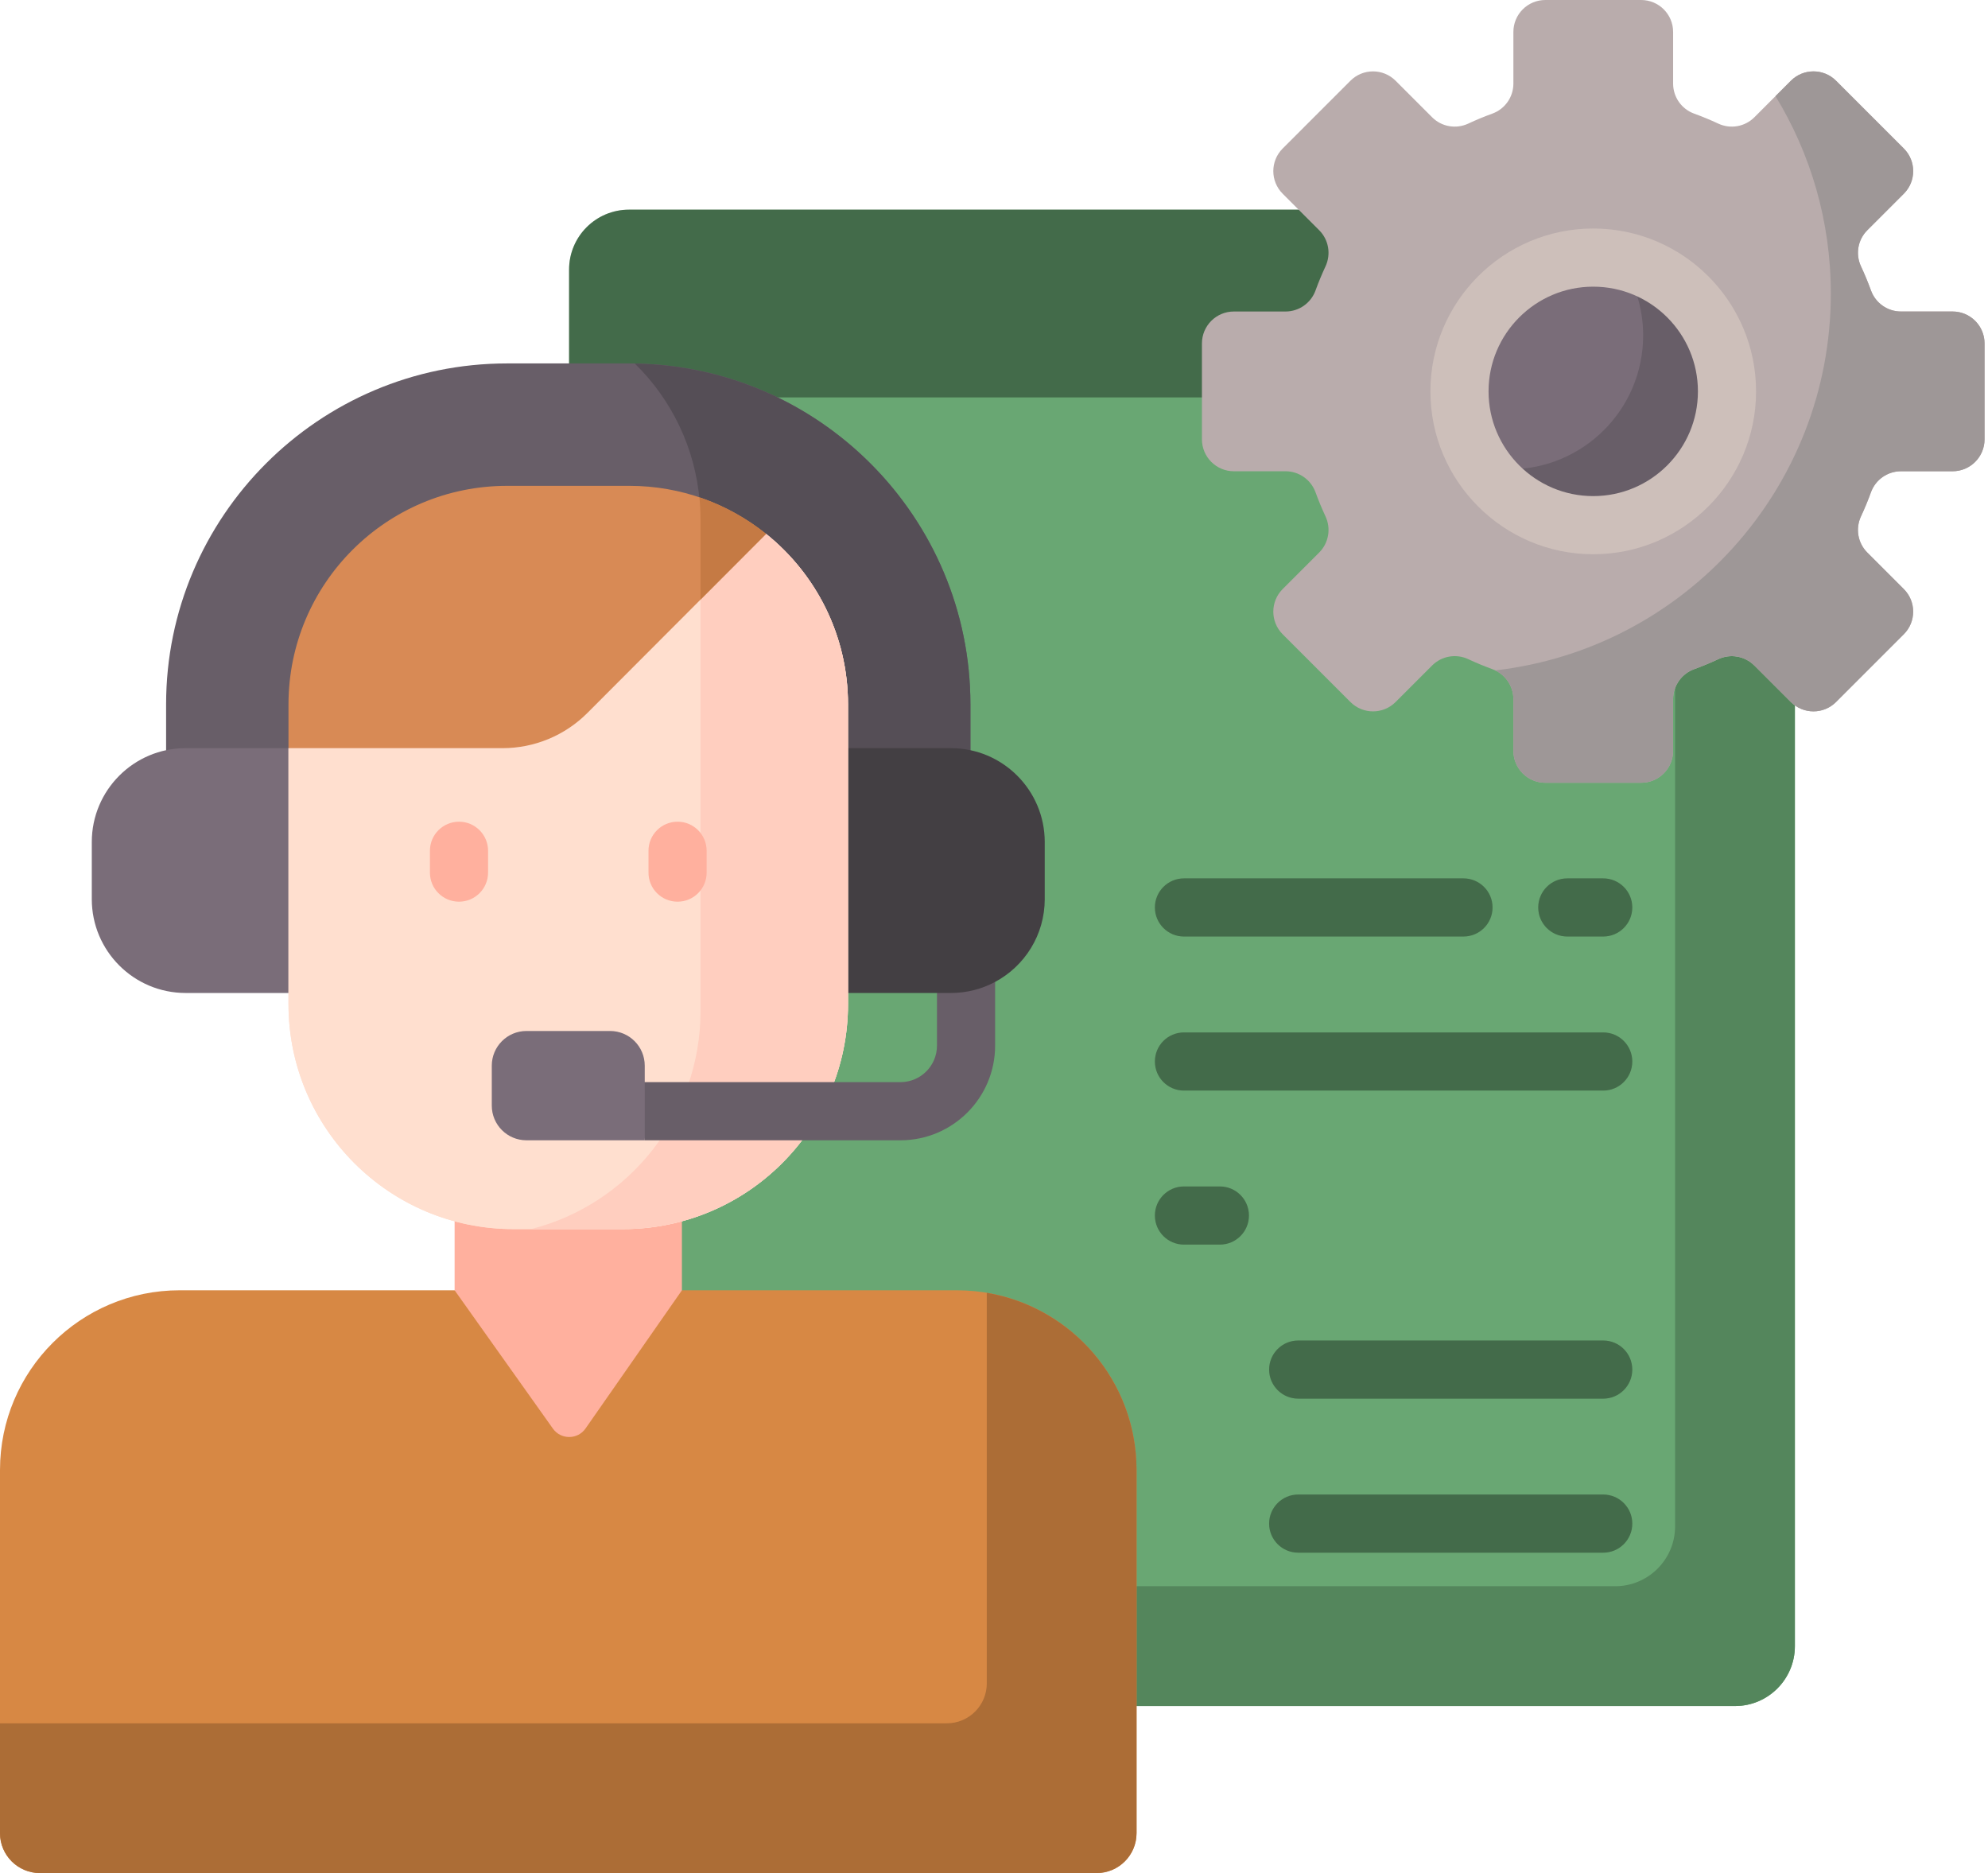
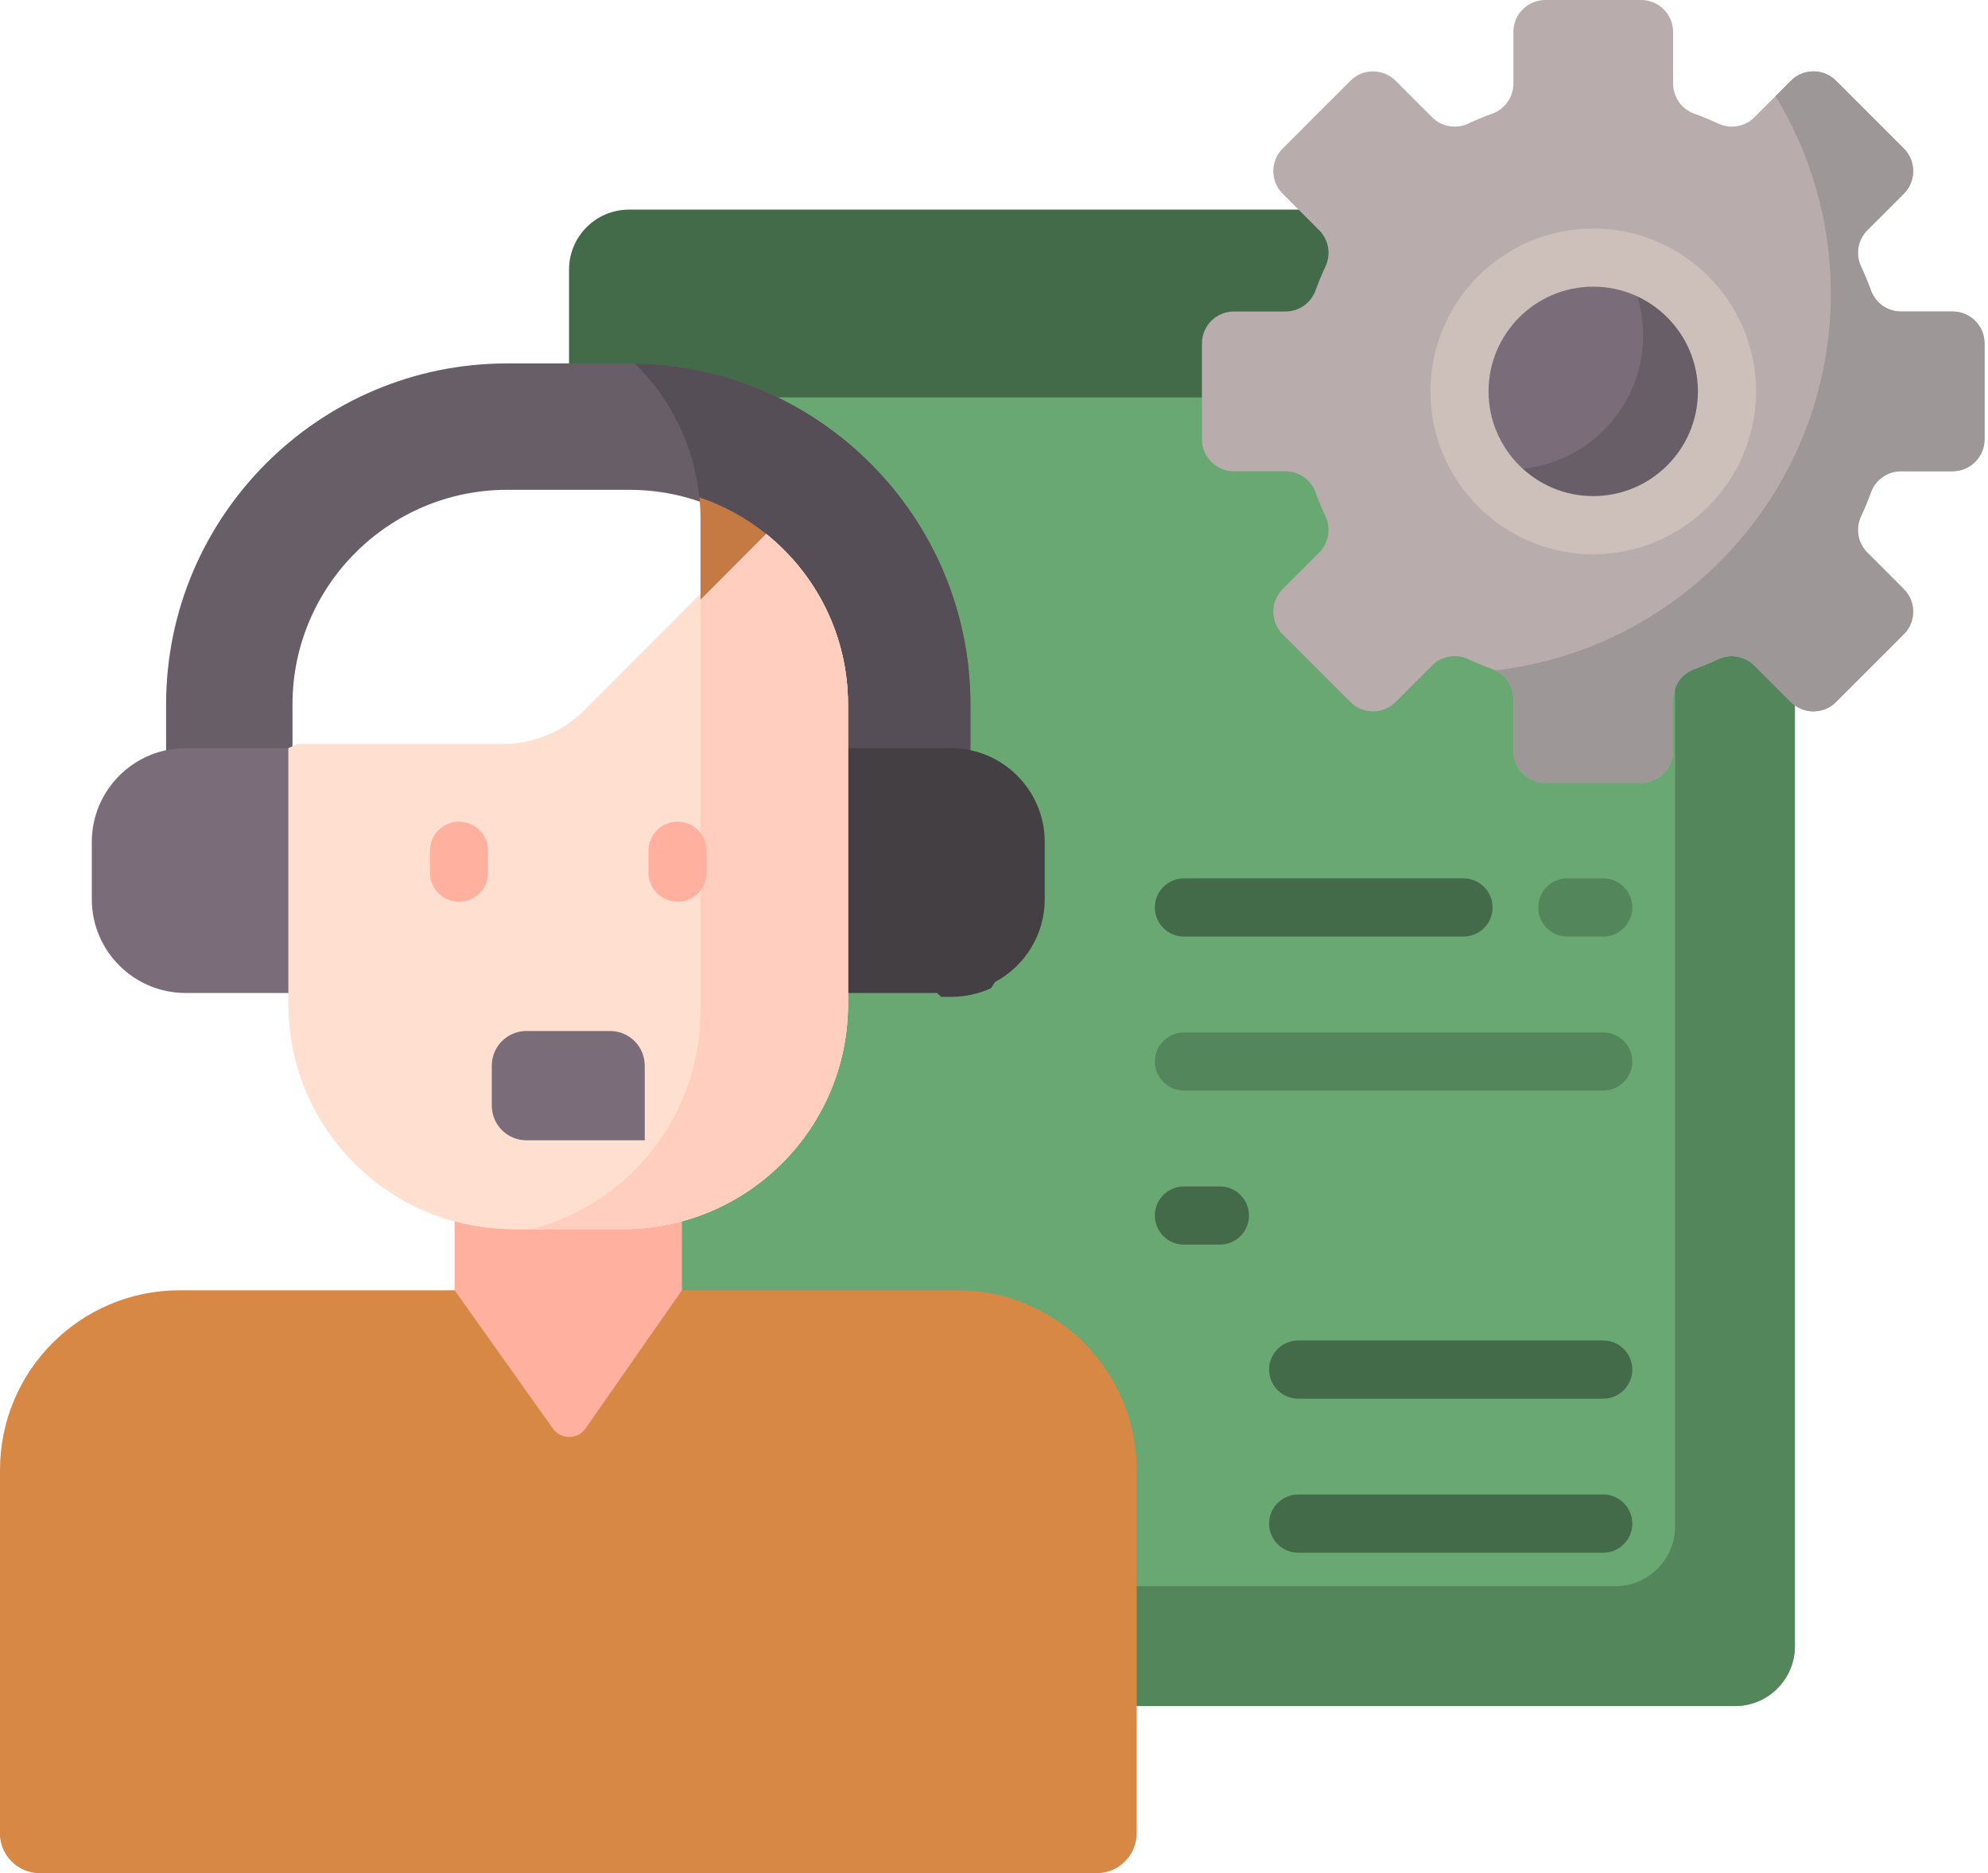
<svg xmlns="http://www.w3.org/2000/svg" width="69" height="65" viewBox="0 0 69 65" fill="none">
  <path d="M62.257 24.264L60.988 22.996C60.754 22.761 60.441 22.631 60.108 22.631C59.924 22.631 59.745 22.671 59.578 22.75C59.309 22.875 59.032 22.99 58.754 23.091C58.262 23.269 57.932 23.74 57.932 24.262V26.055C57.932 26.59 57.496 27.026 56.962 27.026H53.635C53.1 27.026 52.665 26.59 52.665 26.055V24.262C52.665 23.74 52.335 23.269 51.843 23.091C51.565 22.99 51.288 22.875 51.019 22.75C50.852 22.671 50.673 22.631 50.489 22.631C50.156 22.631 49.843 22.761 49.609 22.996L48.34 24.264C48.157 24.447 47.914 24.548 47.654 24.548C47.395 24.548 47.152 24.447 46.968 24.264L44.616 21.912C44.433 21.729 44.332 21.485 44.332 21.226C44.332 20.967 44.433 20.723 44.616 20.54L45.884 19.272C46.254 18.903 46.353 18.336 46.131 17.861C46.005 17.592 45.89 17.315 45.79 17.037C45.611 16.546 45.14 16.215 44.618 16.215H42.825C42.29 16.215 41.855 15.78 41.855 15.245V13.651H26.346C30.568 15.418 33.543 19.59 33.543 24.446V26.147L33.653 26.17C35.084 26.473 36.122 27.756 36.122 29.221V31.202C36.122 32.922 34.723 34.321 33.004 34.321H29.295V34.843C29.295 38.3 26.966 41.344 23.632 42.247L23.53 42.274V44.915H33.21C36.573 44.915 39.308 47.651 39.308 51.013V59.204H60.219C61.367 59.204 62.297 58.273 62.297 57.125V24.301C62.284 24.289 62.27 24.277 62.257 24.264Z" fill="#69A773" />
  <path d="M62.159 24.362L60.891 23.094C60.56 22.764 60.06 22.677 59.637 22.875C59.365 23.002 59.086 23.118 58.801 23.221C58.487 23.335 58.25 23.582 58.14 23.884V52.967C58.14 54.115 57.209 55.046 56.061 55.046H39.308V59.204H60.219C61.367 59.204 62.297 58.273 62.297 57.125V24.478C62.249 24.444 62.202 24.405 62.159 24.362Z" fill="#69A773" />
-   <path d="M62.159 24.362L60.891 23.094C60.56 22.764 60.06 22.677 59.637 22.875C59.365 23.002 59.086 23.118 58.801 23.221C58.487 23.335 58.25 23.582 58.14 23.884V52.967C58.14 54.115 57.209 55.046 56.061 55.046H39.308V59.204H60.219C61.367 59.204 62.297 58.273 62.297 57.125V24.478C62.249 24.444 62.202 24.405 62.159 24.362Z" fill="black" fill-opacity="0.2" />
+   <path d="M62.159 24.362L60.891 23.094C60.56 22.764 60.06 22.677 59.637 22.875C59.365 23.002 59.086 23.118 58.801 23.221C58.487 23.335 58.25 23.582 58.14 23.884V52.967C58.14 54.115 57.209 55.046 56.061 55.046H39.308V59.204H60.219C61.367 59.204 62.297 58.273 62.297 57.125V24.478C62.249 24.444 62.202 24.405 62.159 24.362" fill="black" fill-opacity="0.2" />
  <path d="M45.884 7.892L45.268 7.276H21.831C20.683 7.276 19.752 8.207 19.752 9.355V12.751H21.848C23.562 12.751 25.19 13.124 26.658 13.79H41.855V11.919C41.855 11.384 42.29 10.949 42.825 10.949H44.618C45.14 10.949 45.611 10.618 45.79 10.127C45.891 9.849 46.006 9.571 46.131 9.303C46.353 8.828 46.254 8.261 45.884 7.892Z" fill="#69A773" />
  <path d="M45.884 7.892L45.268 7.276H21.831C20.683 7.276 19.752 8.207 19.752 9.355V12.751H21.848C23.562 12.751 25.19 13.124 26.658 13.79H41.855V11.919C41.855 11.384 42.29 10.949 42.825 10.949H44.618C45.14 10.949 45.611 10.618 45.79 10.127C45.891 9.849 46.006 9.571 46.131 9.303C46.353 8.828 46.254 8.261 45.884 7.892Z" fill="black" fill-opacity="0.2" />
  <path d="M45.884 7.892L45.268 7.276H21.831C20.683 7.276 19.752 8.207 19.752 9.355V12.751H21.848C23.562 12.751 25.19 13.124 26.658 13.79H41.855V11.919C41.855 11.384 42.29 10.949 42.825 10.949H44.618C45.14 10.949 45.611 10.618 45.79 10.127C45.891 9.849 46.006 9.571 46.131 9.303C46.353 8.828 46.254 8.261 45.884 7.892Z" fill="black" fill-opacity="0.2" />
  <path d="M68.881 15.245V11.919C68.881 11.306 68.384 10.81 67.772 10.81H65.979C65.512 10.81 65.097 10.518 64.938 10.079C64.834 9.795 64.719 9.516 64.592 9.244C64.394 8.821 64.48 8.32 64.811 7.99L66.079 6.722C66.511 6.289 66.511 5.587 66.079 5.154L63.727 2.802C63.294 2.369 62.592 2.369 62.158 2.802L60.891 4.07C60.56 4.4 60.06 4.487 59.637 4.289C59.365 4.162 59.086 4.046 58.801 3.943C58.363 3.784 58.071 3.368 58.071 2.902V1.109C58.071 0.496 57.574 0 56.962 0H53.635C53.023 0 52.527 0.496 52.527 1.109V2.902C52.527 3.368 52.234 3.784 51.796 3.943C51.511 4.046 51.233 4.162 50.961 4.289C50.538 4.487 50.037 4.4 49.707 4.07L48.439 2.802C48.006 2.369 47.304 2.369 46.871 2.802L44.519 5.154C44.086 5.587 44.086 6.289 44.519 6.722L45.787 7.99C46.117 8.32 46.203 8.821 46.006 9.244C45.879 9.516 45.763 9.795 45.66 10.079C45.501 10.518 45.085 10.81 44.618 10.81H42.825C42.213 10.81 41.717 11.306 41.717 11.919V15.245C41.717 15.857 42.213 16.354 42.825 16.354H44.618C45.085 16.354 45.5 16.646 45.66 17.084C45.763 17.369 45.879 17.648 46.006 17.92C46.203 18.343 46.117 18.843 45.787 19.174L44.519 20.442C44.086 20.875 44.086 21.577 44.519 22.01L46.871 24.362C47.304 24.795 48.006 24.795 48.439 24.362L49.707 23.094C50.037 22.764 50.538 22.677 50.961 22.875C51.233 23.002 51.511 23.117 51.796 23.221C52.234 23.38 52.527 23.795 52.527 24.262V26.055C52.527 26.667 53.023 27.164 53.635 27.164H56.962C57.574 27.164 58.07 26.667 58.07 26.055V24.262C58.07 23.795 58.363 23.38 58.801 23.221C59.086 23.117 59.364 23.002 59.636 22.875C60.059 22.677 60.56 22.764 60.89 23.094L62.158 24.362C62.591 24.795 63.293 24.795 63.726 24.362L66.078 22.01C66.511 21.577 66.511 20.875 66.078 20.442L64.81 19.174C64.48 18.843 64.394 18.343 64.591 17.92C64.718 17.648 64.834 17.369 64.937 17.084C65.097 16.646 65.512 16.354 65.978 16.354H67.772C68.384 16.354 68.881 15.857 68.881 15.245Z" fill="#B9ACAC" />
  <path d="M67.772 10.81H65.979C65.512 10.81 65.097 10.518 64.938 10.079C64.834 9.795 64.719 9.516 64.592 9.244C64.394 8.821 64.48 8.32 64.811 7.99L66.079 6.722C66.512 6.289 66.512 5.587 66.079 5.154L63.727 2.802C63.294 2.369 62.592 2.369 62.158 2.802L61.624 3.336C62.843 5.332 63.545 7.677 63.545 10.187C63.545 16.945 58.452 22.514 51.894 23.265C52.276 23.448 52.527 23.832 52.527 24.262V26.055C52.527 26.668 53.023 27.164 53.635 27.164H56.961C57.574 27.164 58.07 26.668 58.07 26.055V24.262C58.07 23.796 58.362 23.38 58.801 23.221C59.085 23.118 59.364 23.002 59.636 22.875C60.059 22.677 60.56 22.764 60.89 23.094L62.158 24.362C62.591 24.795 63.293 24.795 63.726 24.362L66.078 22.01C66.511 21.577 66.511 20.875 66.078 20.442L64.81 19.174C64.48 18.844 64.394 18.343 64.591 17.92C64.718 17.648 64.834 17.369 64.937 17.084C65.096 16.646 65.512 16.354 65.978 16.354H67.772C68.384 16.354 68.88 15.857 68.88 15.245V11.919C68.881 11.307 68.384 10.81 67.772 10.81Z" fill="#9E9797" />
  <path d="M55.298 18.225C57.863 18.225 59.941 16.146 59.941 13.582C59.941 11.018 57.863 8.939 55.298 8.939C52.734 8.939 50.656 11.018 50.656 13.582C50.656 16.146 52.734 18.225 55.298 18.225Z" fill="#7A6D79" />
  <path d="M56.228 9.032C56.735 9.776 57.031 10.674 57.031 11.642C57.031 14.206 54.952 16.285 52.388 16.285C52.07 16.285 51.759 16.252 51.458 16.191C52.294 17.419 53.702 18.225 55.299 18.225C57.863 18.225 59.941 16.146 59.941 13.582C59.941 11.336 58.347 9.463 56.228 9.032Z" fill="#685E68" />
  <path d="M33.21 44.776H23.499L20.211 49.492C20.105 49.643 19.94 49.729 19.756 49.729C19.574 49.729 19.41 49.644 19.304 49.496L15.949 44.776H6.237C2.792 44.776 -4.76837e-05 47.569 -4.76837e-05 51.013V63.614C-4.76837e-05 64.38 0.62 65 1.386 65H38.061C38.827 65 39.447 64.38 39.447 63.614V51.013C39.447 47.569 36.655 44.776 33.21 44.776Z" fill="#D78844" />
  <path d="M34.25 44.864V58.417C34.25 59.182 33.629 59.803 32.864 59.803H-4.76837e-05V63.614C-4.76837e-05 64.379 0.62 65 1.386 65H38.061C38.827 65 39.447 64.379 39.447 63.614V51.013C39.447 47.923 37.199 45.359 34.25 44.864Z" fill="#D78844" />
-   <path d="M34.25 44.864V58.417C34.25 59.182 33.629 59.803 32.864 59.803H-4.76837e-05V63.614C-4.76837e-05 64.379 0.62 65 1.386 65H38.061C38.827 65 39.447 64.379 39.447 63.614V51.013C39.447 47.923 37.199 45.359 34.25 44.864Z" fill="black" fill-opacity="0.2" />
  <path d="M21.624 42.514H17.822C17.115 42.514 16.43 42.416 15.779 42.235V44.776L19.191 49.577C19.469 49.967 20.05 49.965 20.324 49.571L23.668 44.777V42.235C23.017 42.416 22.332 42.514 21.624 42.514Z" fill="#FFB09E" />
  <path d="M6.443 26.102H10.152V24.446C10.152 20.34 13.493 16.998 17.599 16.998H21.847C25.954 16.998 29.295 20.34 29.295 24.446V26.102H33.003C33.236 26.102 33.463 26.128 33.681 26.177V24.446C33.681 17.921 28.372 12.612 21.847 12.612H17.599C11.074 12.612 5.765 17.921 5.765 24.446V26.177C5.984 26.128 6.211 26.102 6.443 26.102Z" fill="#685E68" />
  <path d="M22.034 12.617C23.301 13.857 24.133 15.537 24.286 17.411C27.198 18.423 29.295 21.193 29.295 24.446V26.102H33.003C33.236 26.102 33.463 26.128 33.682 26.177V24.446C33.682 17.983 28.474 12.717 22.034 12.617Z" fill="#554E56" />
  <path d="M33.003 25.963H29.295V34.459H32.521L32.671 34.594H33.004C33.483 34.594 33.959 34.491 34.395 34.295L34.539 34.075C35.564 33.526 36.261 32.446 36.261 31.202V29.221C36.261 27.422 34.802 25.963 33.003 25.963Z" fill="#433F43" />
  <path d="M10.152 25.963H6.443C4.645 25.963 3.186 27.422 3.186 29.221V31.202C3.186 33.001 4.645 34.459 6.443 34.459H10.152V25.963Z" fill="#7A6D79" />
  <path d="M26.59 18.527L26.236 18.686L20.289 24.645C19.53 25.406 18.519 25.825 17.444 25.825H10.322L10.013 25.963V34.843C10.013 39.156 13.509 42.653 17.822 42.653H21.624C25.937 42.653 29.433 39.156 29.433 34.843V24.446C29.433 22.052 28.323 19.918 26.59 18.527Z" fill="#FFDFCF" />
  <path d="M26.59 18.527L26.236 18.686L20.289 24.645C19.53 25.406 18.519 25.825 17.444 25.825H10.322L10.013 25.963V34.843C10.013 39.156 13.509 42.653 17.822 42.653H21.624C25.937 42.653 29.433 39.156 29.433 34.843V24.446C29.433 22.052 28.323 19.918 26.59 18.527Z" fill="#FFDFCF" />
  <path d="M26.59 18.527L26.236 18.686L24.314 20.612V35.086C24.314 38.73 21.817 41.791 18.44 42.652H21.624C25.937 42.652 29.433 39.156 29.433 34.843V24.446C29.433 22.052 28.323 19.918 26.59 18.527Z" fill="#FFCEBF" />
-   <path d="M17.599 16.86C13.41 16.86 10.013 20.256 10.013 24.446V25.963H17.444C18.548 25.963 19.607 25.524 20.387 24.742L26.59 18.527C25.291 17.485 23.643 16.86 21.847 16.86H17.599Z" fill="#D88A55" />
  <path d="M24.275 17.259C24.301 17.515 24.314 17.773 24.314 18.036V20.808L26.59 18.527C25.906 17.978 25.123 17.546 24.275 17.259Z" fill="#C57A44" />
  <path d="M15.931 31.291C15.373 31.291 14.922 30.84 14.922 30.282V29.524C14.922 28.967 15.373 28.515 15.931 28.515C16.488 28.515 16.94 28.967 16.94 29.524V30.282C16.94 30.84 16.488 31.291 15.931 31.291Z" fill="#FFB09E" />
  <path d="M23.517 31.291C22.959 31.291 22.508 30.84 22.508 30.282V29.524C22.508 28.967 22.959 28.515 23.517 28.515C24.074 28.515 24.526 28.967 24.526 29.524V30.282C24.526 30.84 24.074 31.291 23.517 31.291Z" fill="#FFB09E" />
-   <path d="M33.004 34.459H32.521V36.286C32.521 36.985 31.953 37.553 31.254 37.553H22.244V38.968L22.378 39.571H31.254C33.065 39.571 34.539 38.098 34.539 36.286V34.075C34.081 34.32 33.559 34.459 33.004 34.459Z" fill="#685E68" />
  <path d="M50.795 32.5H41.093C40.536 32.5 40.084 32.048 40.084 31.491C40.084 30.934 40.536 30.482 41.093 30.482H50.795C51.352 30.482 51.804 30.934 51.804 31.491C51.804 32.048 51.352 32.5 50.795 32.5Z" fill="#69A773" />
  <path d="M50.795 32.5H41.093C40.536 32.5 40.084 32.048 40.084 31.491C40.084 30.934 40.536 30.482 41.093 30.482H50.795C51.352 30.482 51.804 30.934 51.804 31.491C51.804 32.048 51.352 32.5 50.795 32.5Z" fill="black" fill-opacity="0.2" />
  <path d="M50.795 32.5H41.093C40.536 32.5 40.084 32.048 40.084 31.491C40.084 30.934 40.536 30.482 41.093 30.482H50.795C51.352 30.482 51.804 30.934 51.804 31.491C51.804 32.048 51.352 32.5 50.795 32.5Z" fill="black" fill-opacity="0.2" />
  <path d="M55.645 32.5H54.398C53.84 32.5 53.389 32.048 53.389 31.491C53.389 30.934 53.84 30.482 54.398 30.482H55.645C56.202 30.482 56.654 30.934 56.654 31.491C56.654 32.048 56.202 32.5 55.645 32.5Z" fill="#69A773" />
  <path d="M55.645 32.5H54.398C53.84 32.5 53.389 32.048 53.389 31.491C53.389 30.934 53.84 30.482 54.398 30.482H55.645C56.202 30.482 56.654 30.934 56.654 31.491C56.654 32.048 56.202 32.5 55.645 32.5Z" fill="black" fill-opacity="0.2" />
-   <path d="M55.645 32.5H54.398C53.84 32.5 53.389 32.048 53.389 31.491C53.389 30.934 53.84 30.482 54.398 30.482H55.645C56.202 30.482 56.654 30.934 56.654 31.491C56.654 32.048 56.202 32.5 55.645 32.5Z" fill="black" fill-opacity="0.2" />
  <path d="M55.645 37.846H41.093C40.535 37.846 40.084 37.394 40.084 36.837C40.084 36.279 40.535 35.828 41.093 35.828H55.645C56.202 35.828 56.654 36.279 56.654 36.837C56.654 37.394 56.202 37.846 55.645 37.846Z" fill="#69A773" />
-   <path d="M55.645 37.846H41.093C40.535 37.846 40.084 37.394 40.084 36.837C40.084 36.279 40.535 35.828 41.093 35.828H55.645C56.202 35.828 56.654 36.279 56.654 36.837C56.654 37.394 56.202 37.846 55.645 37.846Z" fill="black" fill-opacity="0.2" />
  <path d="M55.645 37.846H41.093C40.535 37.846 40.084 37.394 40.084 36.837C40.084 36.279 40.535 35.828 41.093 35.828H55.645C56.202 35.828 56.654 36.279 56.654 36.837C56.654 37.394 56.202 37.846 55.645 37.846Z" fill="black" fill-opacity="0.2" />
  <path d="M42.34 43.191H41.093C40.535 43.191 40.084 42.739 40.084 42.182C40.084 41.625 40.535 41.173 41.093 41.173H42.34C42.898 41.173 43.349 41.625 43.349 42.182C43.349 42.739 42.898 43.191 42.34 43.191Z" fill="#69A773" />
  <path d="M42.34 43.191H41.093C40.535 43.191 40.084 42.739 40.084 42.182C40.084 41.625 40.535 41.173 41.093 41.173H42.34C42.898 41.173 43.349 41.625 43.349 42.182C43.349 42.739 42.898 43.191 42.34 43.191Z" fill="black" fill-opacity="0.2" />
  <path d="M42.34 43.191H41.093C40.535 43.191 40.084 42.739 40.084 42.182C40.084 41.625 40.535 41.173 41.093 41.173H42.34C42.898 41.173 43.349 41.625 43.349 42.182C43.349 42.739 42.898 43.191 42.34 43.191Z" fill="black" fill-opacity="0.2" />
  <path d="M55.645 48.537H45.058C44.501 48.537 44.049 48.085 44.049 47.528C44.049 46.97 44.501 46.519 45.058 46.519H55.645C56.202 46.519 56.654 46.97 56.654 47.528C56.654 48.085 56.202 48.537 55.645 48.537Z" fill="#69A773" />
  <path d="M55.645 48.537H45.058C44.501 48.537 44.049 48.085 44.049 47.528C44.049 46.97 44.501 46.519 45.058 46.519H55.645C56.202 46.519 56.654 46.97 56.654 47.528C56.654 48.085 56.202 48.537 55.645 48.537Z" fill="black" fill-opacity="0.2" />
  <path d="M55.645 48.537H45.058C44.501 48.537 44.049 48.085 44.049 47.528C44.049 46.97 44.501 46.519 45.058 46.519H55.645C56.202 46.519 56.654 46.97 56.654 47.528C56.654 48.085 56.202 48.537 55.645 48.537Z" fill="black" fill-opacity="0.2" />
  <path d="M55.645 53.882H45.058C44.501 53.882 44.049 53.431 44.049 52.873C44.049 52.316 44.501 51.864 45.058 51.864H55.645C56.202 51.864 56.654 52.316 56.654 52.873C56.654 53.431 56.202 53.882 55.645 53.882Z" fill="#69A773" />
  <path d="M55.645 53.882H45.058C44.501 53.882 44.049 53.431 44.049 52.873C44.049 52.316 44.501 51.864 45.058 51.864H55.645C56.202 51.864 56.654 52.316 56.654 52.873C56.654 53.431 56.202 53.882 55.645 53.882Z" fill="black" fill-opacity="0.2" />
  <path d="M55.645 53.882H45.058C44.501 53.882 44.049 53.431 44.049 52.873C44.049 52.316 44.501 51.864 45.058 51.864H55.645C56.202 51.864 56.654 52.316 56.654 52.873C56.654 53.431 56.202 53.882 55.645 53.882Z" fill="black" fill-opacity="0.2" />
  <path d="M55.645 43.191H45.944C45.386 43.191 44.934 42.739 44.934 42.182C44.934 41.625 45.386 41.173 45.944 41.173H55.645C56.202 41.173 56.654 41.625 56.654 42.182C56.654 42.739 56.202 43.191 55.645 43.191Z" fill="#69A773" />
  <path d="M55.298 19.234C52.182 19.234 49.647 16.698 49.647 13.582C49.647 10.466 52.182 7.93 55.298 7.93C58.415 7.93 60.95 10.466 60.95 13.582C60.95 16.698 58.415 19.234 55.298 19.234ZM55.298 9.948C53.295 9.948 51.665 11.578 51.665 13.582C51.665 15.586 53.295 17.216 55.298 17.216C57.302 17.216 58.932 15.586 58.932 13.582C58.932 11.578 57.302 9.948 55.298 9.948Z" fill="#CDBFBA" />
  <path d="M22.379 39.571H18.272C17.607 39.571 17.069 39.032 17.069 38.367V36.982C17.069 36.317 17.608 35.778 18.272 35.778H21.175C21.84 35.778 22.378 36.317 22.378 36.982L22.379 39.571Z" fill="#7A6D79" />
</svg>